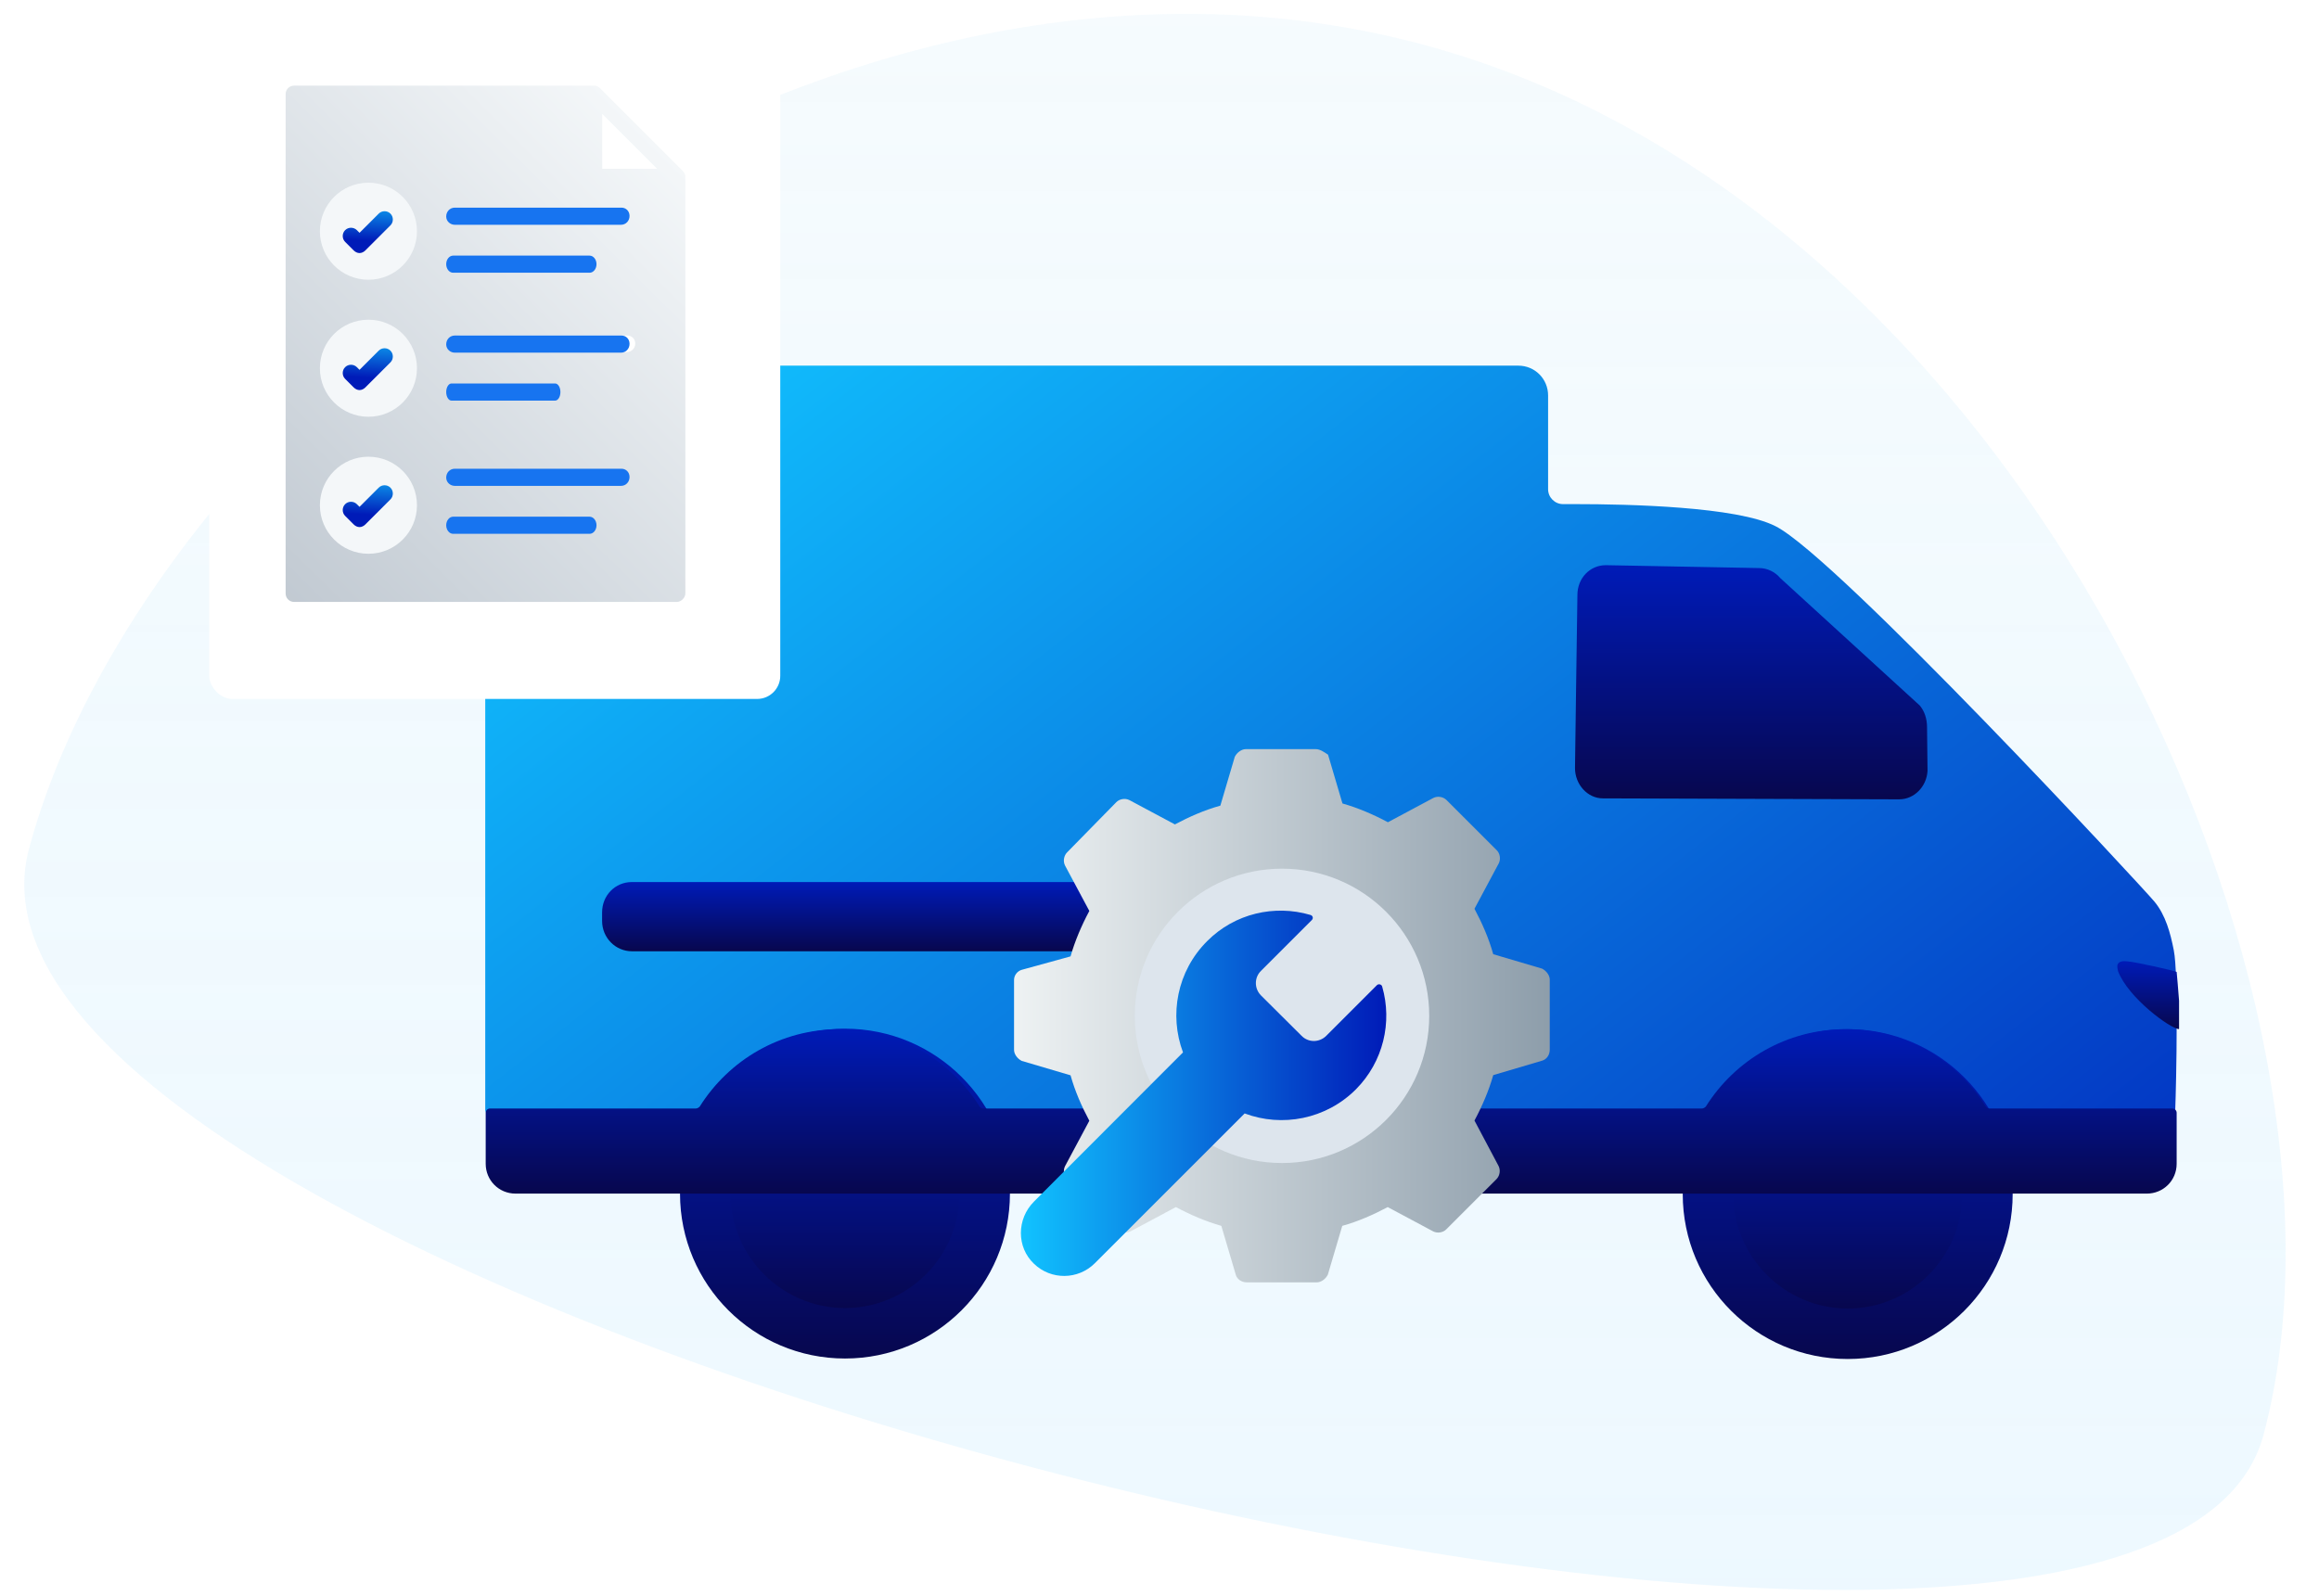
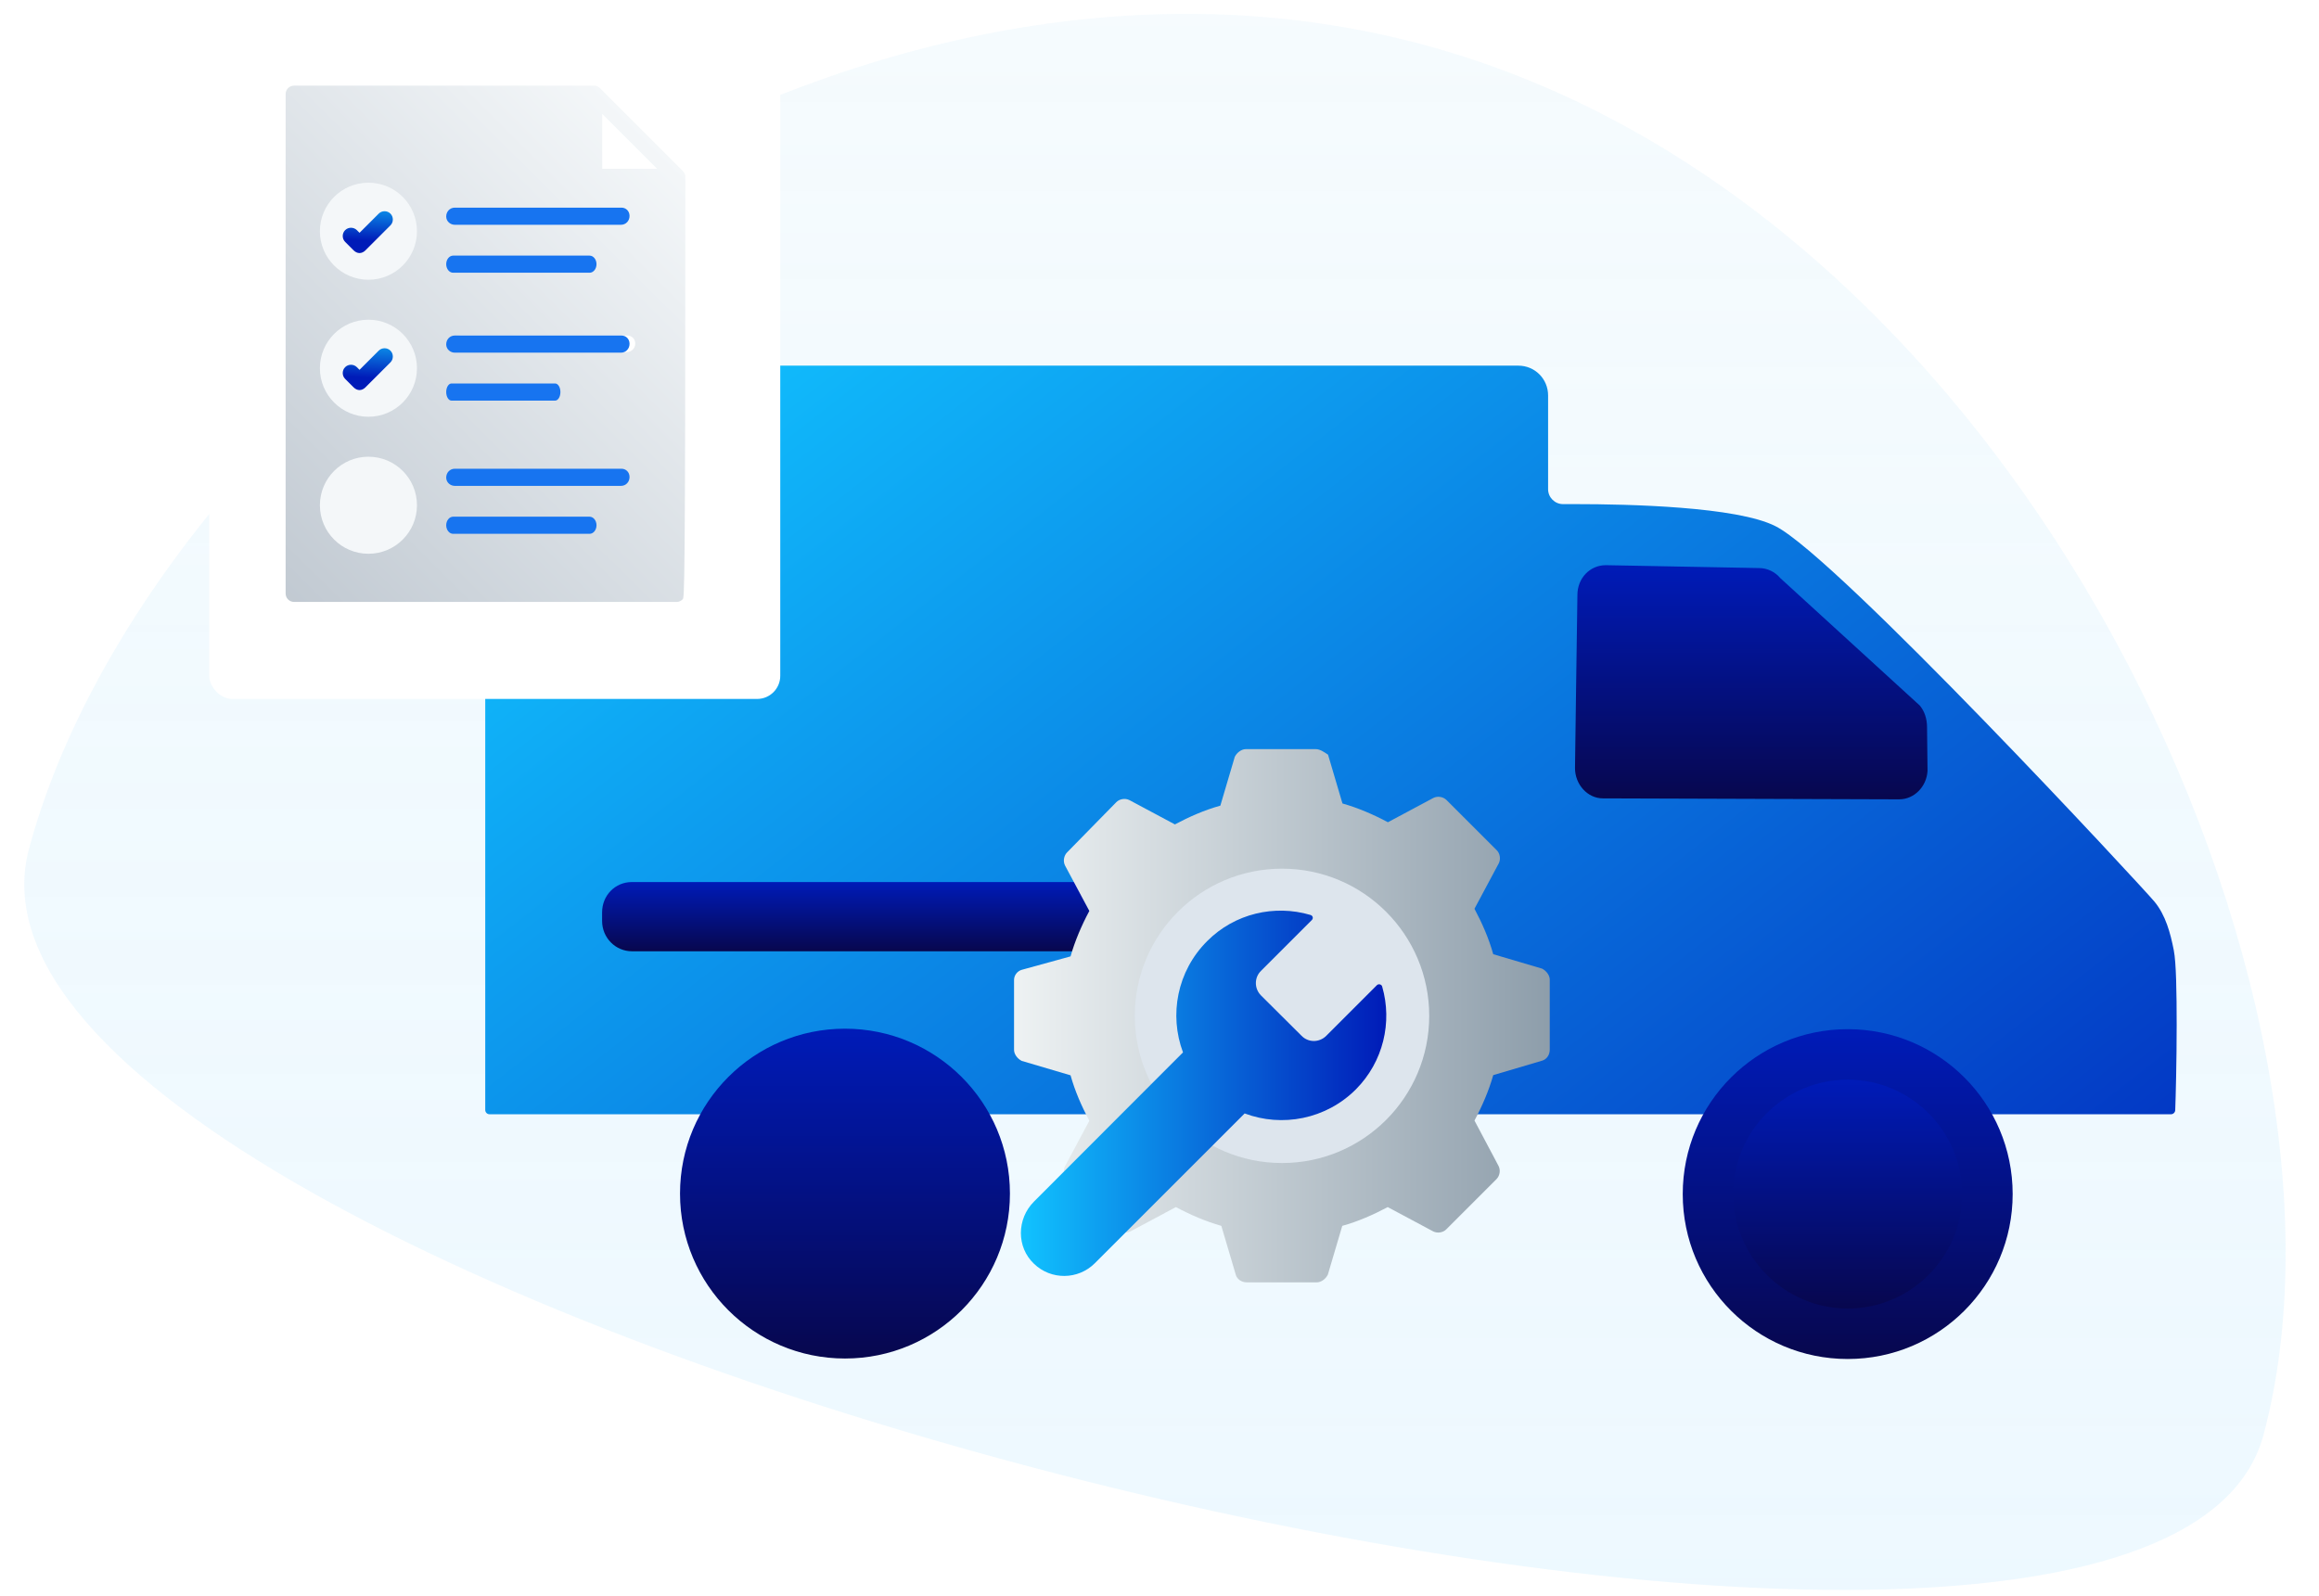
<svg xmlns="http://www.w3.org/2000/svg" width="382" height="263" viewBox="0 0 382 263" fill="none">
  <g clip-path="url(#clip0_4102_2079)">
    <path opacity="0.7" fill-rule="evenodd" clip-rule="evenodd" d="M372.843 236.474C392.057 165.031 334.079 33.959 234.219 7.299C134.359 -19.361 24.787 65.448 4.785 139.825C-15.217 214.202 353.63 307.917 372.843 236.474Z" fill="url(#paint0_linear_4102_2079)" />
    <path d="M84.923 60.247H250.101C252.873 60.247 255.012 62.465 255.012 65.158V80.607C255.012 81.954 256.121 83.063 257.468 83.063C258.102 83.063 258.815 83.063 259.607 83.063C268.163 83.063 286.147 83.459 292.484 86.707C302.545 91.777 353.168 146.44 354.911 148.579C356.733 150.797 357.526 153.729 358.08 156.581C358.476 158.561 358.555 163.631 358.555 168.86C358.555 174.722 358.397 180.823 358.318 182.882C358.318 183.278 358.001 183.595 357.605 183.595H80.645C80.249 183.595 79.932 183.278 79.932 182.882V65.238C80.011 62.465 82.229 60.247 84.923 60.247Z" fill="url(#paint1_linear_4102_2079)" />
    <path d="M277.191 196.746C277.191 211.798 289.392 223.919 304.365 223.919C319.417 223.919 331.538 211.719 331.538 196.746C331.538 181.694 319.338 169.573 304.365 169.573C289.392 169.573 277.191 181.694 277.191 196.746Z" fill="url(#paint2_linear_4102_2079)" />
    <path d="M285.512 196.745C285.512 207.123 293.989 215.6 304.367 215.6C314.745 215.6 323.222 207.123 323.222 196.745C323.222 186.367 314.745 177.891 304.367 177.891C293.989 177.891 285.512 186.288 285.512 196.745Z" fill="url(#paint3_linear_4102_2079)" />
    <path d="M112.017 196.666C112.017 211.718 124.217 223.839 139.19 223.839C154.242 223.839 166.363 211.639 166.363 196.666C166.363 181.614 154.163 169.493 139.19 169.493C124.217 169.493 112.017 181.614 112.017 196.666Z" fill="url(#paint4_linear_4102_2079)" />
-     <path d="M120.335 196.667C120.335 207.045 128.812 215.522 139.19 215.522C149.568 215.522 158.044 207.045 158.044 196.667C158.044 186.289 149.568 177.812 139.19 177.812C128.812 177.812 120.335 186.21 120.335 196.667Z" fill="url(#paint5_linear_4102_2079)" />
    <path d="M264.515 93.123L289.787 93.599C291.133 93.599 292.401 94.232 293.272 95.262L316.247 116.256C317.039 117.207 317.435 118.474 317.435 119.821L317.514 127.03C317.356 129.645 315.296 131.704 312.84 131.704L264.04 131.546C261.504 131.546 259.445 129.249 259.445 126.555C259.524 119.187 259.762 104.61 259.841 98.035C259.841 95.262 261.901 93.123 264.515 93.123Z" fill="url(#paint6_linear_4102_2079)" />
-     <path d="M348.809 158.957C349.047 158.323 349.839 158.323 350.473 158.403C351.74 158.482 358.395 159.987 358.553 160.145C358.553 160.145 358.87 163.631 358.949 164.899C358.949 165.929 358.949 169.573 358.949 169.573C357.523 169.494 350.552 164.423 348.888 159.987C348.809 159.591 348.73 159.274 348.809 158.957Z" fill="url(#paint7_linear_4102_2079)" />
    <path d="M104.093 156.739H223.639C226.412 156.739 228.551 154.521 228.551 151.748V150.322C228.551 147.549 226.333 145.331 223.639 145.331H104.093C101.321 145.331 99.182 147.549 99.182 150.322V151.748C99.182 154.521 101.4 156.739 104.093 156.739Z" fill="url(#paint8_linear_4102_2079)" />
-     <path d="M114.627 182.644C114.865 182.644 115.102 182.486 115.261 182.327C120.093 174.643 128.57 169.573 138.314 169.573C148.059 169.573 156.536 174.643 161.368 182.327C161.527 182.565 161.764 182.644 162.002 182.644H280.36C280.597 182.644 280.835 182.486 280.993 182.327C285.826 174.643 294.303 169.573 304.047 169.573C313.791 169.573 322.268 174.643 327.101 182.327C327.259 182.565 327.497 182.644 327.734 182.644H357.839C358.235 182.644 358.552 182.961 358.552 183.357V191.755C358.552 194.528 356.333 196.666 353.64 196.666H84.919C82.146 196.666 80.007 194.448 80.007 191.755V183.357C80.007 182.961 80.324 182.644 80.72 182.644H114.627Z" fill="url(#paint9_linear_4102_2079)" />
    <g filter="url(#filter0_d_4102_2079)">
      <rect x="32.942" width="94.064" height="112.877" rx="3.808" fill="white" />
    </g>
    <g clip-path="url(#clip1_4102_2079)">
-       <path d="M103.327 33.336H75.848C75.058 33.336 74.443 33.951 74.443 34.741C74.443 35.531 75.145 36.058 75.848 36.058H103.239C104.029 36.058 104.644 35.444 104.644 34.653C104.644 33.863 104.029 33.336 103.327 33.336ZM103.327 33.336H75.848C75.058 33.336 74.443 33.951 74.443 34.741C74.443 35.531 75.145 36.058 75.848 36.058H103.239C104.029 36.058 104.644 35.444 104.644 34.653C104.644 33.863 104.029 33.336 103.327 33.336ZM103.327 55.285H75.848C75.058 55.285 74.443 55.899 74.443 56.69C74.443 57.48 75.145 58.006 75.848 58.006H103.239C104.029 58.006 104.644 57.392 104.644 56.602C104.644 55.812 104.029 55.285 103.327 55.285ZM112.809 28.683C112.896 28.859 112.896 29.035 112.896 29.21V97.777C112.896 98.128 112.721 98.479 112.457 98.743C112.194 99.006 111.843 99.181 111.492 99.181H48.456C47.666 99.181 47.051 98.567 47.051 97.777V15.514C47.051 14.724 47.666 14.11 48.456 14.11H97.796C97.972 14.11 98.147 14.11 98.323 14.197C98.498 14.285 98.674 14.373 98.762 14.461L112.457 28.157C112.633 28.332 112.721 28.508 112.809 28.683ZM99.201 27.805H108.243L99.201 18.763V27.805Z" fill="url(#paint10_linear_4102_2079)" />
+       <path d="M103.327 33.336H75.848C75.058 33.336 74.443 33.951 74.443 34.741C74.443 35.531 75.145 36.058 75.848 36.058H103.239C104.029 36.058 104.644 35.444 104.644 34.653C104.644 33.863 104.029 33.336 103.327 33.336ZM103.327 33.336H75.848C75.058 33.336 74.443 33.951 74.443 34.741C74.443 35.531 75.145 36.058 75.848 36.058H103.239C104.029 36.058 104.644 35.444 104.644 34.653C104.644 33.863 104.029 33.336 103.327 33.336ZM103.327 55.285H75.848C75.058 55.285 74.443 55.899 74.443 56.69C74.443 57.48 75.145 58.006 75.848 58.006H103.239C104.029 58.006 104.644 57.392 104.644 56.602C104.644 55.812 104.029 55.285 103.327 55.285ZM112.809 28.683C112.896 28.859 112.896 29.035 112.896 29.21C112.896 98.128 112.721 98.479 112.457 98.743C112.194 99.006 111.843 99.181 111.492 99.181H48.456C47.666 99.181 47.051 98.567 47.051 97.777V15.514C47.051 14.724 47.666 14.11 48.456 14.11H97.796C97.972 14.11 98.147 14.11 98.323 14.197C98.498 14.285 98.674 14.373 98.762 14.461L112.457 28.157C112.633 28.332 112.721 28.508 112.809 28.683ZM99.201 27.805H108.243L99.201 18.763V27.805Z" fill="url(#paint10_linear_4102_2079)" />
      <path d="M102.386 55.285H74.907C74.117 55.285 73.502 55.922 73.502 56.741C73.502 57.56 74.205 58.107 74.907 58.107H102.299C103.089 58.107 103.703 57.469 103.703 56.65C103.703 55.831 103.089 55.285 102.386 55.285Z" fill="#1774F0" />
      <path d="M102.386 34.214H74.907C74.117 34.214 73.502 34.852 73.502 35.671C73.502 36.49 74.205 37.036 74.907 37.036H102.299C103.089 37.036 103.703 36.399 103.703 35.58C103.703 34.761 103.089 34.214 102.386 34.214Z" fill="#1774F0" />
      <path d="M97.119 42.116H74.644C74.029 42.116 73.502 42.733 73.502 43.527C73.502 44.32 74.029 44.938 74.644 44.938H97.119C97.733 44.938 98.26 44.32 98.26 43.527C98.26 42.733 97.733 42.116 97.119 42.116Z" fill="#1774F0" />
      <path d="M91.448 63.186H74.37C73.903 63.186 73.502 63.803 73.502 64.597C73.502 65.391 73.903 66.008 74.37 66.008H91.448C91.915 66.008 92.315 65.391 92.315 64.597C92.315 63.803 91.915 63.186 91.448 63.186Z" fill="#1774F0" />
      <path d="M102.386 77.233H74.907C74.117 77.233 73.502 77.87 73.502 78.69C73.502 79.509 74.205 80.055 74.907 80.055H102.299C103.089 80.055 103.703 79.418 103.703 78.599C103.703 77.779 103.089 77.233 102.386 77.233Z" fill="#1774F0" />
      <path d="M97.119 85.134H74.644C74.029 85.134 73.502 85.752 73.502 86.545C73.502 87.339 74.029 87.956 74.644 87.956H97.119C97.733 87.956 98.26 87.339 98.26 86.545C98.26 85.752 97.733 85.134 97.119 85.134Z" fill="#1774F0" />
      <ellipse cx="60.691" cy="38.096" rx="7.995" ry="7.995" fill="#F4F7F9" />
      <path d="M58.258 41.257C58.521 41.52 58.872 41.696 59.224 41.696C59.575 41.696 59.926 41.52 60.189 41.257L64.316 37.13C64.842 36.604 64.842 35.726 64.316 35.199C63.789 34.672 62.911 34.672 62.384 35.199L59.224 38.359L58.785 37.92C58.258 37.394 57.38 37.394 56.853 37.92C56.326 38.447 56.326 39.325 56.853 39.852L58.258 41.257Z" fill="url(#paint11_linear_4102_2079)" />
      <ellipse cx="60.691" cy="60.672" rx="7.995" ry="7.995" fill="#F4F7F9" />
      <path d="M58.258 63.832C58.521 64.096 58.872 64.271 59.224 64.271C59.575 64.271 59.926 64.096 60.189 63.832L64.316 59.706C64.842 59.179 64.842 58.301 64.316 57.774C63.789 57.248 62.911 57.248 62.384 57.774L59.224 60.935L58.785 60.496C58.258 59.969 57.38 59.969 56.853 60.496C56.326 61.023 56.326 61.901 56.853 62.427L58.258 63.832Z" fill="url(#paint12_linear_4102_2079)" />
      <ellipse cx="60.691" cy="83.247" rx="7.995" ry="7.995" fill="#F4F7F9" />
-       <path d="M58.258 86.407C58.521 86.671 58.872 86.847 59.224 86.847C59.575 86.847 59.926 86.671 60.189 86.407L64.316 82.281C64.842 81.754 64.842 80.876 64.316 80.35C63.789 79.823 62.911 79.823 62.384 80.35L59.224 83.51L58.785 83.071C58.258 82.545 57.38 82.545 56.853 83.071C56.326 83.598 56.326 84.476 56.853 85.003L58.258 86.407Z" fill="url(#paint13_linear_4102_2079)" />
    </g>
    <g clip-path="url(#clip2_4102_2079)">
      <path d="M168.308 159.794C167.592 159.99 167.039 160.706 167.039 161.454V172.978C167.039 173.694 167.592 174.443 168.308 174.801L176.349 177.177C177.065 179.748 178.172 182.287 179.441 184.664L175.437 192.151C175.079 192.867 175.242 193.811 175.795 194.332L184.031 202.535C184.584 203.088 185.496 203.251 186.212 202.893L193.699 198.889C196.075 200.158 198.646 201.265 201.185 201.981L203.562 210.021C203.757 210.738 204.473 211.291 205.385 211.291H216.908C217.624 211.291 218.373 210.738 218.731 210.021L221.107 201.981C223.679 201.265 226.218 200.158 228.594 198.889L236.081 202.893C236.797 203.251 237.741 203.088 238.262 202.535L246.497 194.299C247.051 193.746 247.213 192.834 246.855 192.118L242.884 184.631C244.154 182.255 245.26 179.683 245.976 177.144L254.017 174.768C254.733 174.573 255.286 173.857 255.286 172.945V161.422C255.286 160.706 254.733 159.957 254.017 159.599L245.976 157.223C245.26 154.651 244.154 152.112 242.884 149.736L246.888 142.249C247.246 141.533 247.083 140.589 246.53 140.068L238.294 131.833C237.741 131.279 236.829 131.116 236.113 131.475L228.626 135.478C226.25 134.209 223.679 133.102 221.14 132.386L218.763 124.346C218.21 123.988 217.494 123.434 216.745 123.434H205.222C204.506 123.434 203.757 123.988 203.399 124.704L201.023 132.744C198.451 133.46 195.912 134.567 193.536 135.836L186.049 131.833C185.333 131.474 184.389 131.637 183.868 132.191L175.795 140.426C175.242 140.98 175.079 141.891 175.437 142.607L179.441 150.094C178.172 152.47 177.065 155.042 176.349 157.581L168.308 159.794Z" fill="url(#paint14_linear_4102_2079)" />
      <path d="M211.179 191.63C224.573 191.63 235.43 180.772 235.43 167.379C235.43 153.985 224.573 143.128 211.179 143.128C197.786 143.128 186.928 153.985 186.928 167.379C186.928 180.772 197.786 191.63 211.179 191.63Z" fill="#DDE5ED" />
      <path d="M227.683 162.561C227.585 162.171 227.097 162.073 226.836 162.301L218.471 170.667C217.331 171.806 215.508 171.806 214.402 170.667L207.729 164.026C206.589 162.887 206.589 161.064 207.729 159.957L216.094 151.591C216.387 151.298 216.257 150.843 215.834 150.745C209.975 149.02 203.399 150.485 198.842 155.074C193.894 160.022 192.56 167.216 194.871 173.401L170.327 197.977C167.462 200.842 167.43 205.497 170.327 208.231C173.126 210.933 177.586 210.9 180.353 208.133L205.027 183.459C211.179 185.771 218.405 184.436 223.353 179.488C227.878 174.931 229.375 168.421 227.683 162.561Z" fill="url(#paint15_linear_4102_2079)" />
    </g>
  </g>
  <defs>
    <filter id="filter0_d_4102_2079" x="32.18" y="0" width="98.634" height="117.447" filterUnits="userSpaceOnUse" color-interpolation-filters="sRGB">
      <feFlood flood-opacity="0" result="BackgroundImageFix" />
      <feColorMatrix in="SourceAlpha" type="matrix" values="0 0 0 0 0 0 0 0 0 0 0 0 0 0 0 0 0 0 127 0" result="hardAlpha" />
      <feOffset dx="1.523" dy="2.285" />
      <feGaussianBlur stdDeviation="1.142" />
      <feColorMatrix type="matrix" values="0 0 0 0 0.616 0 0 0 0 0.663 0 0 0 0 0.714 0 0 0 0.2 0" />
      <feBlend mode="normal" in2="BackgroundImageFix" result="effect1_dropShadow_4102_2079" />
      <feBlend mode="normal" in="SourceGraphic" in2="effect1_dropShadow_4102_2079" result="shape" />
    </filter>
    <linearGradient id="paint0_linear_4102_2079" x1="190.251" y1="2.285" x2="190.251" y2="261.973" gradientUnits="userSpaceOnUse">
      <stop stop-color="#F1F9FD" />
      <stop offset="1" stop-color="#E3F5FF" stop-opacity="0.9" />
    </linearGradient>
    <linearGradient id="paint1_linear_4102_2079" x1="145.599" y1="23.389" x2="337.645" y2="269.745" gradientUnits="userSpaceOnUse">
      <stop stop-color="#11C3FF" />
      <stop offset="1" stop-color="#001BB8" />
    </linearGradient>
    <linearGradient id="paint2_linear_4102_2079" x1="304.365" y1="169.573" x2="304.365" y2="223.919" gradientUnits="userSpaceOnUse">
      <stop stop-color="#001BB8" />
      <stop offset="1" stop-color="#07074E" />
    </linearGradient>
    <linearGradient id="paint3_linear_4102_2079" x1="304.367" y1="177.891" x2="304.367" y2="215.6" gradientUnits="userSpaceOnUse">
      <stop stop-color="#001BB8" />
      <stop offset="1" stop-color="#07074E" />
    </linearGradient>
    <linearGradient id="paint4_linear_4102_2079" x1="139.19" y1="169.493" x2="139.19" y2="223.839" gradientUnits="userSpaceOnUse">
      <stop stop-color="#001BB8" />
      <stop offset="1" stop-color="#07074E" />
    </linearGradient>
    <linearGradient id="paint5_linear_4102_2079" x1="139.19" y1="177.812" x2="139.19" y2="215.522" gradientUnits="userSpaceOnUse">
      <stop stop-color="#001BB8" />
      <stop offset="1" stop-color="#07074E" />
    </linearGradient>
    <linearGradient id="paint6_linear_4102_2079" x1="288.479" y1="93.123" x2="288.479" y2="131.704" gradientUnits="userSpaceOnUse">
      <stop stop-color="#001BB8" />
      <stop offset="1" stop-color="#07074E" />
    </linearGradient>
    <linearGradient id="paint7_linear_4102_2079" x1="353.863" y1="158.367" x2="353.863" y2="169.573" gradientUnits="userSpaceOnUse">
      <stop stop-color="#001BB8" />
      <stop offset="1" stop-color="#07074E" />
    </linearGradient>
    <linearGradient id="paint8_linear_4102_2079" x1="163.866" y1="145.331" x2="163.866" y2="156.739" gradientUnits="userSpaceOnUse">
      <stop stop-color="#001BB8" />
      <stop offset="1" stop-color="#07074E" />
    </linearGradient>
    <linearGradient id="paint9_linear_4102_2079" x1="219.279" y1="169.573" x2="219.279" y2="196.666" gradientUnits="userSpaceOnUse">
      <stop stop-color="#001BB8" />
      <stop offset="1" stop-color="#07074E" />
    </linearGradient>
    <linearGradient id="paint10_linear_4102_2079" x1="102.079" y1="17.402" x2="-14.561" y2="134.512" gradientUnits="userSpaceOnUse">
      <stop stop-color="#F4F7F9" />
      <stop offset="1" stop-color="#9DA9B6" />
    </linearGradient>
    <linearGradient id="paint11_linear_4102_2079" x1="60.99" y1="31.905" x2="60.546" y2="39.663" gradientUnits="userSpaceOnUse">
      <stop stop-color="#11C3FF" />
      <stop offset="1" stop-color="#001BB8" />
    </linearGradient>
    <linearGradient id="paint12_linear_4102_2079" x1="60.99" y1="54.481" x2="60.546" y2="62.239" gradientUnits="userSpaceOnUse">
      <stop stop-color="#11C3FF" />
      <stop offset="1" stop-color="#001BB8" />
    </linearGradient>
    <linearGradient id="paint13_linear_4102_2079" x1="60.99" y1="77.056" x2="60.546" y2="84.814" gradientUnits="userSpaceOnUse">
      <stop stop-color="#11C3FF" />
      <stop offset="1" stop-color="#001BB8" />
    </linearGradient>
    <linearGradient id="paint14_linear_4102_2079" x1="167.039" y1="167.379" x2="255.298" y2="167.379" gradientUnits="userSpaceOnUse">
      <stop stop-color="#EEF2F3" />
      <stop offset="0.994" stop-color="#8E9EAB" />
    </linearGradient>
    <linearGradient id="paint15_linear_4102_2079" x1="168.156" y1="180.161" x2="228.362" y2="180.161" gradientUnits="userSpaceOnUse">
      <stop stop-color="#11C3FF" />
      <stop offset="1" stop-color="#001BB8" />
    </linearGradient>
    <clipPath id="clip0_4102_2079">
      <rect width="382" height="262" fill="white" transform="translate(0 0.15)" />
    </clipPath>
    <clipPath id="clip1_4102_2079">
      <rect width="65.845" height="85.072" fill="white" transform="translate(47.051 14.11)" />
    </clipPath>
    <clipPath id="clip2_4102_2079">
      <rect width="88.247" height="88.247" fill="white" transform="translate(167.039 123.434)" />
    </clipPath>
  </defs>
</svg>